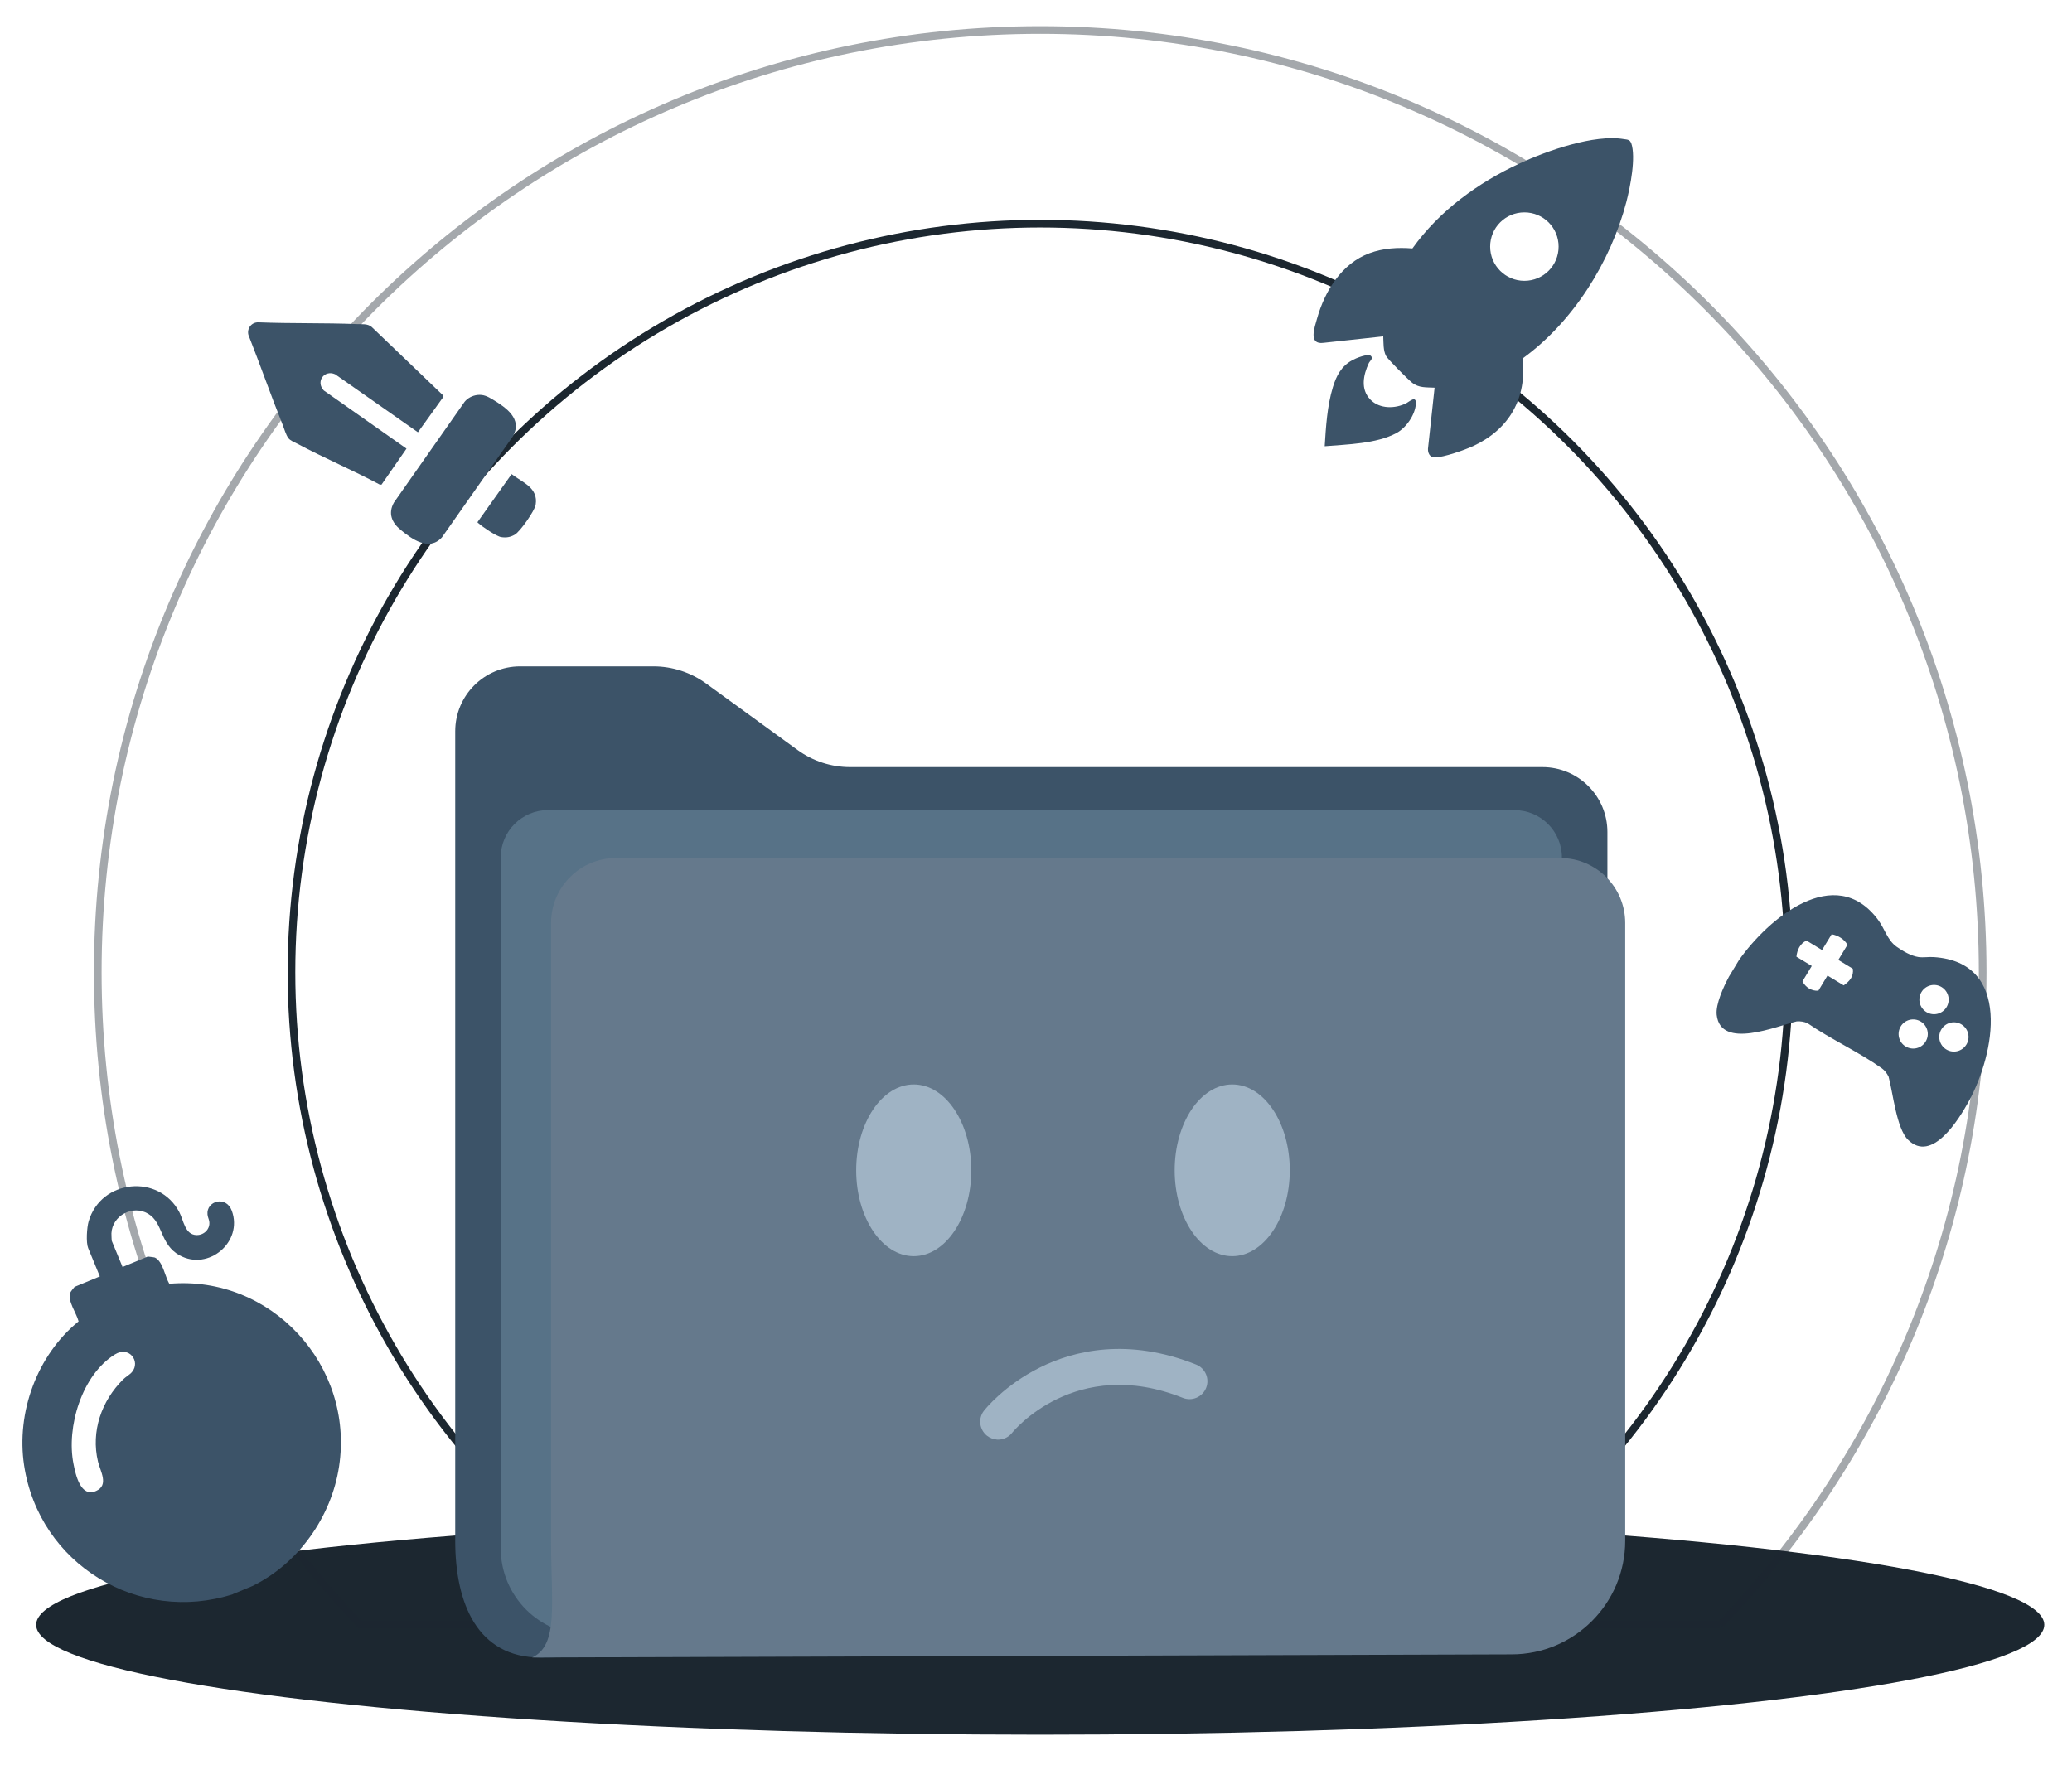
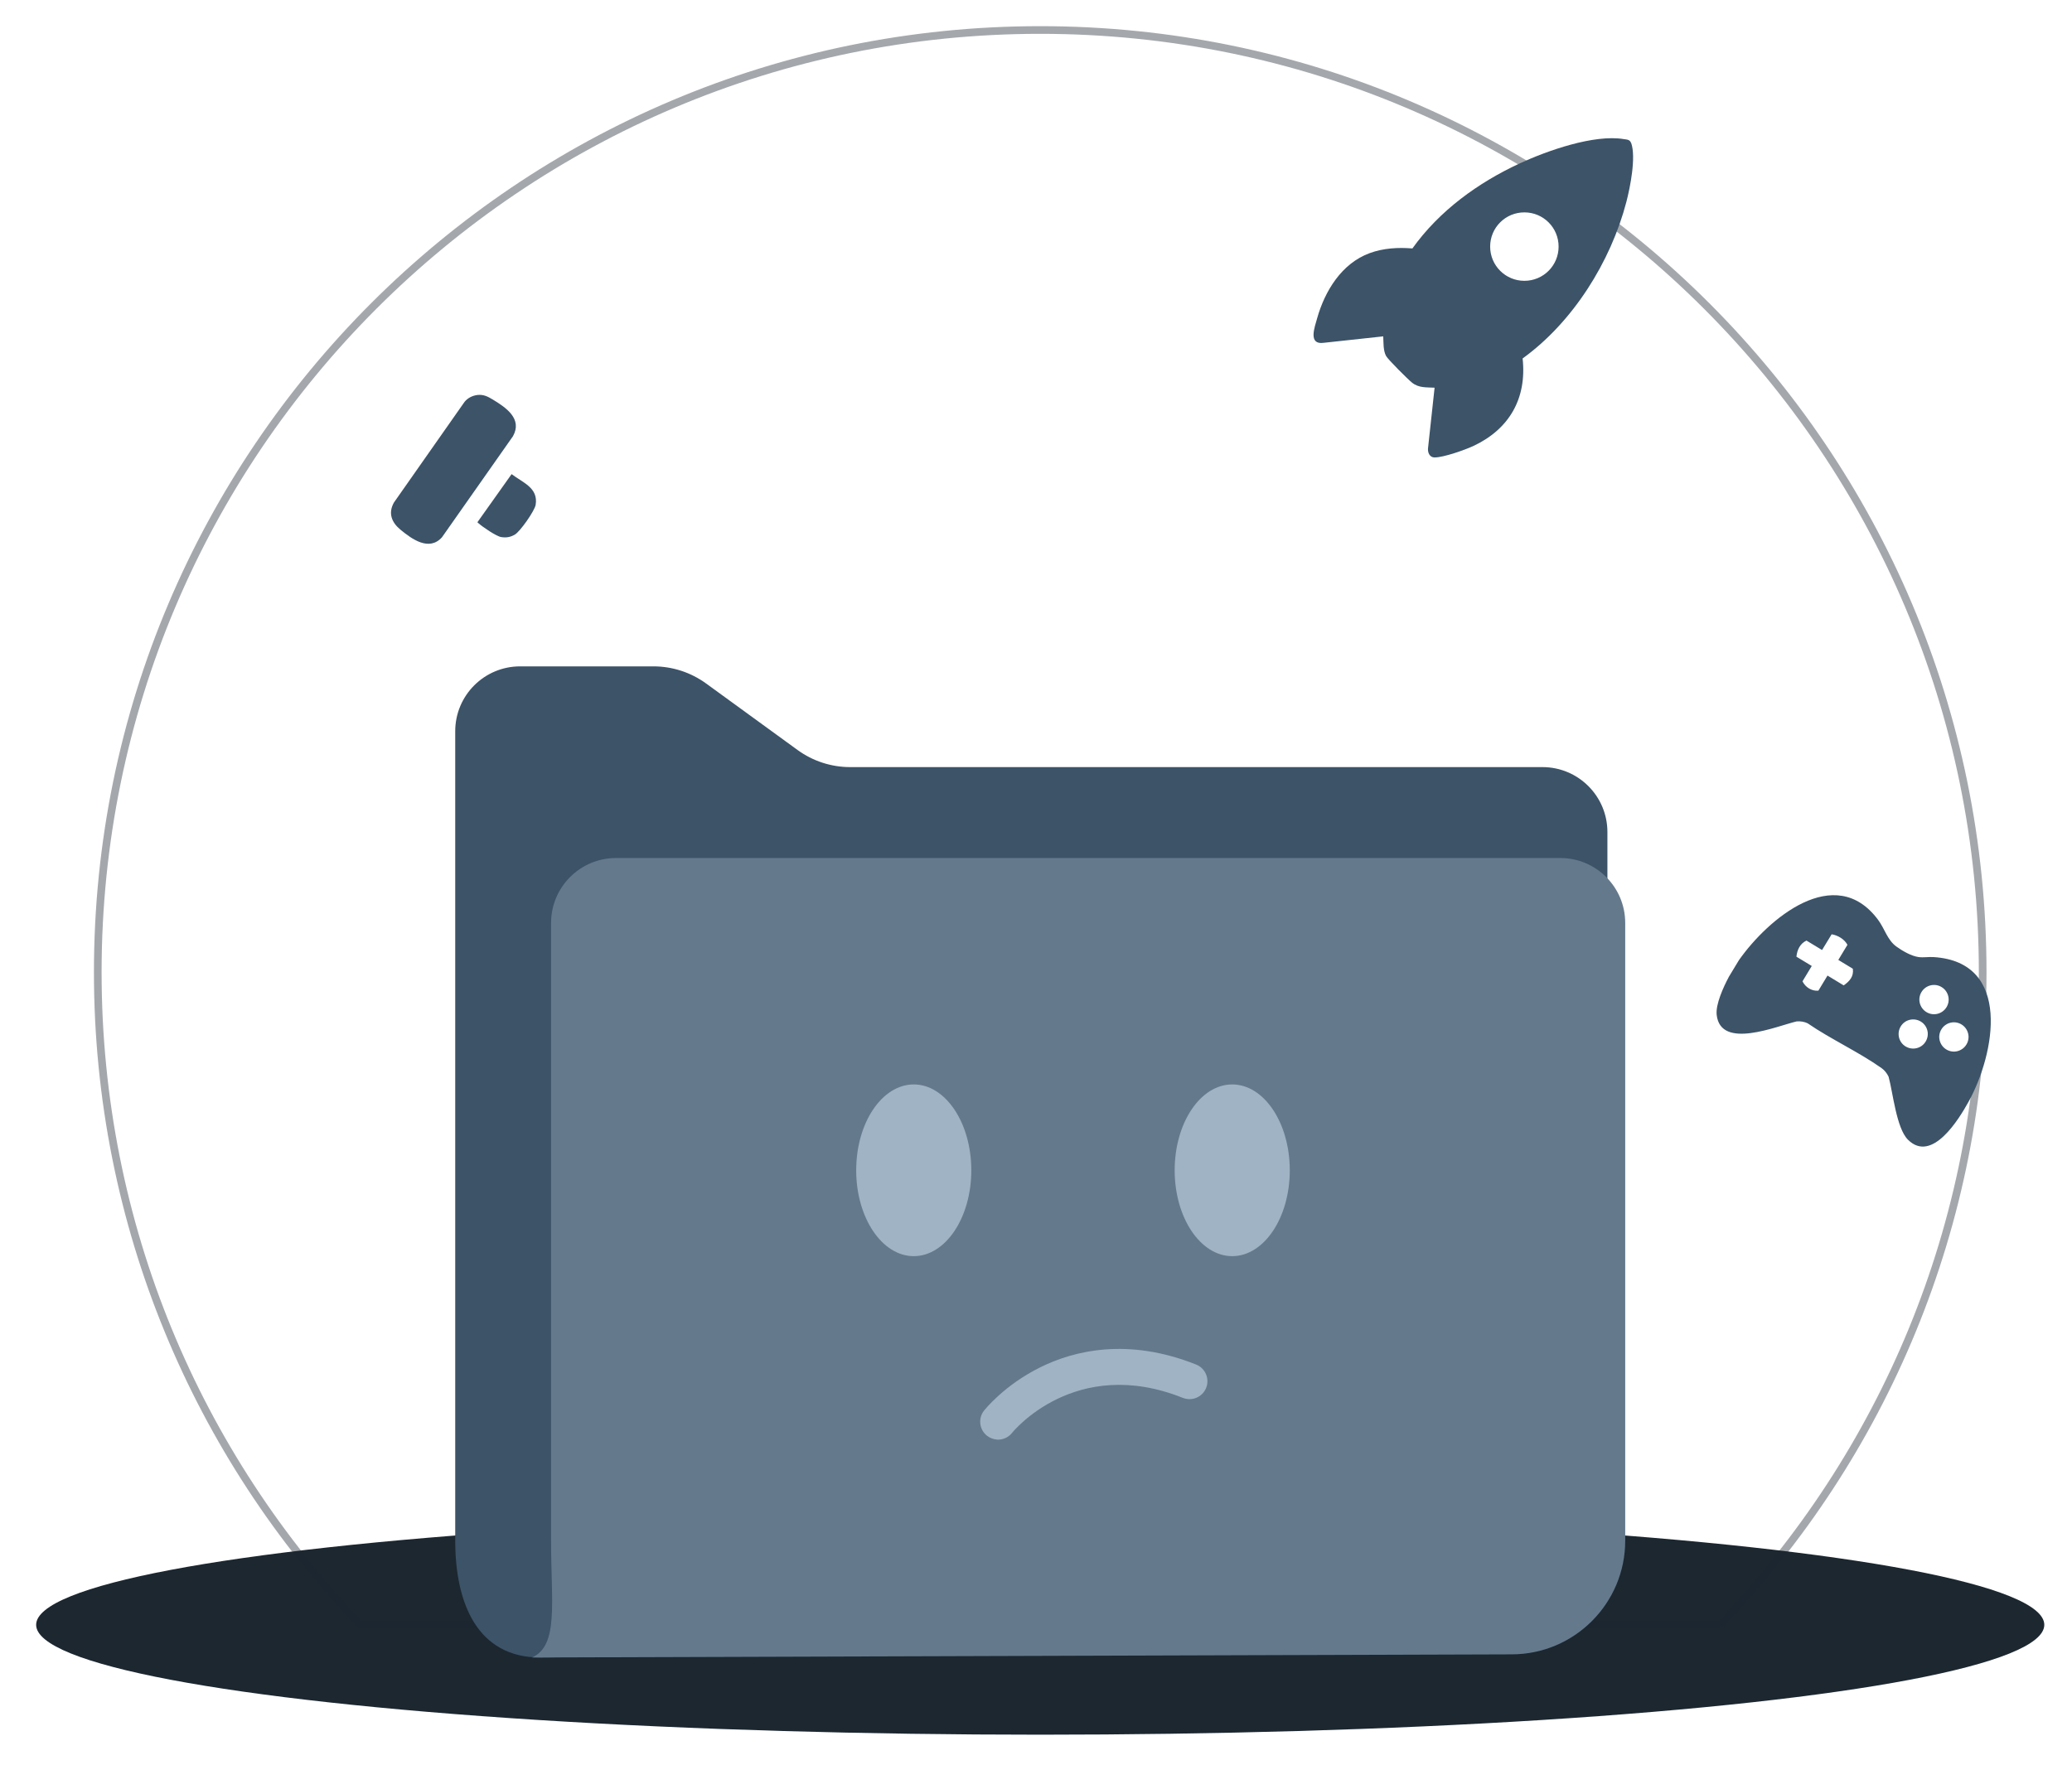
<svg xmlns="http://www.w3.org/2000/svg" id="Layer_1" data-name="Layer 1" viewBox="0 0 270 230">
  <defs>
    <style>
      .cls-1 {
        fill: #577287;
      }

      .cls-2 {
        opacity: .4;
      }

      .cls-2, .cls-3 {
        fill: none;
        stroke: #1c2730;
        stroke-miterlimit: 10;
      }

      .cls-4 {
        fill: #3c5368;
      }

      .cls-5 {
        fill: #65798c;
      }

      .cls-6 {
        fill: #1c2730;
      }

      .cls-7 {
        fill: #9fb3c4;
      }
    </style>
  </defs>
  <ellipse class="cls-6" cx="135.55" cy="211.77" rx="130.84" ry="14.32" />
  <path class="cls-2" d="M224.13,211.77c21.2-22.07,34.23-52.04,34.23-85.05,0-67.83-54.98-122.81-122.81-122.81S12.74,58.89,12.74,126.72c0,33.01,13.03,62.98,34.23,85.05h177.17Z" />
-   <circle class="cls-3" cx="135.55" cy="126.72" r="97.57" />
  <g>
    <path class="cls-4" d="M70.4,216.03c-8.18,0-11.08-7.04-11.08-15.22v-105.5c0-4.68,3.79-8.46,8.46-8.46h17.37c2.46,0,4.86.78,6.86,2.23l11.92,8.67c1.99,1.45,4.39,2.23,6.86,2.23h90.21c4.67,0,8.46,3.79,8.46,8.46v16.81s-77.67,90.79-139.06,90.79Z" />
-     <path class="cls-1" d="M71.42,105.59h125.94c3.41,0,6.17,2.77,6.17,6.17v95.17c0,3.41-2.77,6.17-6.17,6.17h-120.81c-6.24,0-11.3-5.06-11.3-11.3v-90.05c0-3.41,2.77-6.17,6.17-6.17Z" />
    <path class="cls-5" d="M211.78,120.29v80.52c0,4.09-1.66,7.79-4.34,10.47-2.68,2.68-6.38,4.34-10.47,4.34l-127.63.41c3.48-1.6,2.47-7.04,2.47-15.22v-80.52c0-4.67,3.79-8.46,8.46-8.46h123.05c4.67,0,8.46,3.79,8.46,8.46Z" />
    <path class="cls-7" d="M129.89,187.62c-.45-.03-.89-.2-1.27-.49-1.01-.8-1.19-2.27-.39-3.28.11-.14,2.66-3.34,7.34-5.65,4.31-2.13,11.33-3.93,20.3-.35,1.2.48,1.78,1.84,1.3,3.04-.48,1.2-1.84,1.78-3.04,1.3-14.03-5.6-22.16,4.45-22.24,4.55-.5.64-1.26.94-2.01.89Z" />
    <ellipse class="cls-7" cx="119.07" cy="152.53" rx="7.5" ry="11.19" />
    <ellipse class="cls-7" cx="160.57" cy="152.53" rx="7.5" ry="11.19" />
  </g>
  <path class="cls-4" d="M225.25,127.37l1.35-2.23c3.78-5.38,12.51-12.79,18.12-5.27.87,1.16,1.22,2.66,2.41,3.51.78.56,1.93,1.23,2.89,1.36.6.08,1.32-.04,1.95,0,10.26.65,7.98,12.62,4.57,18.82-1.27,2.31-4.79,8.08-7.91,4.99-1.52-1.51-1.96-6.16-2.53-8.22-.22-.45-.51-.83-.92-1.12-2.98-2.11-6.6-3.76-9.63-5.84-.43-.21-.94-.28-1.41-.25-2.57.59-9.92,3.75-10.44-.84-.16-1.4.91-3.69,1.56-4.91ZM253.65,131.27c.55-.9.26-2.07-.64-2.62s-2.07-.26-2.62.64-.26,2.07.64,2.62,2.07.26,2.62-.64ZM239.55,125.11l1.19-1.97c-.4-.73-1.24-1.24-2.06-1.37l-1.25,2.05-2.03-1.23c-.84.39-1.22,1.22-1.31,2.1l2,1.21-1.21,2c.39.78,1.19,1.29,2.07,1.22l1.19-1.97,2.11,1.28c.77-.54,1.33-1.16,1.19-2.17l-1.91-1.16ZM256.24,136.14c.55-.9.26-2.07-.64-2.62s-2.07-.26-2.62.64-.26,2.07.64,2.62,2.07.26,2.62-.64ZM250.93,135.75c.55-.9.26-2.07-.64-2.61s-2.07-.26-2.61.64-.26,2.07.64,2.61,2.07.26,2.61-.64Z" />
-   <path class="cls-4" d="M30.35,207.78c-12.3,3.94-25.26-3.9-27.21-16.8-1.04-6.88,1.68-14.35,7.1-18.76-.26-1.06-1.48-2.67-1.08-3.75.04-.11.52-.73.56-.75l3.29-1.36-1.52-3.69c-.3-.74-.17-2.69.06-3.48,1.61-5.51,9.19-6.23,11.82-1.2.57,1.1.73,2.96,2.26,2.98.96.01,1.78-.78,1.64-1.77-.05-.32-.2-.56-.23-.91-.18-1.75,2.42-2.53,3.17-.48,1.48,4.05-3.04,7.88-6.81,5.8-2.57-1.42-2.11-4.23-4.1-5.42s-4.67.23-4.78,2.55c0,.16.02.92.05,1l1.4,3.39,3.29-1.36s.82.09.92.13c1.04.48,1.32,2.48,1.88,3.42,13.23-1.15,24.14,10.6,22.12,23.83-1,6.57-5.29,12.62-11.28,15.56l-2.56,1.06ZM14.99,176.52c-4.33,2.66-6.37,9.49-5.41,14.29.27,1.37.92,4.43,2.95,3.51,1.7-.76.53-2.58.24-3.82-.94-3.94.45-7.9,3.26-10.7.35-.35.88-.63,1.17-.98,1.15-1.36-.37-3.44-2.21-2.3Z" />
  <g>
-     <path class="cls-4" d="M33.67,42.01c4.28.17,8.57.06,12.85.23.64.03,1.38-.08,1.91.37l9.33,8.94-.03.24-3.27,4.55-10.79-7.56c-1.43-.62-2.55.97-1.48,2.11l10.78,7.58-3.26,4.7-.24-.02c-3.52-1.88-7.23-3.45-10.75-5.33-.39-.21-.9-.38-1.16-.74-.3-.41-.52-1.18-.71-1.67-1.56-3.89-2.94-7.86-4.48-11.76-.22-.84.41-1.66,1.29-1.64Z" />
    <path class="cls-4" d="M60.54,52.37c.41-.5,1.02-.81,1.67-.89.81-.09,1.37.21,2.03.61,1.71,1.04,3.87,2.51,2.6,4.77l-9.25,13.17c-1.68,1.86-3.91.24-5.39-.98-1.16-.95-1.65-2.15-.87-3.55l9.21-13.13Z" />
-     <path class="cls-4" d="M66.66,61.79c1.44,1.11,3.51,1.77,3.14,4.01-.13.78-2.04,3.51-2.73,3.89-.59.33-1.1.41-1.76.31-.63-.1-2.44-1.33-2.94-1.79-.06-.05-.15-.07-.14-.17l4.44-6.25Z" />
+     <path class="cls-4" d="M66.66,61.79c1.44,1.11,3.51,1.77,3.14,4.01-.13.78-2.04,3.51-2.73,3.89-.59.33-1.1.41-1.76.31-.63-.1-2.44-1.33-2.94-1.79-.06-.05-.15-.07-.14-.17l4.44-6.25" />
  </g>
  <g>
    <path class="cls-4" d="M212.55,18.65c-.17-.47-.51-.45-.96-.52-3.87-.65-10,1.52-13.54,3.16-5.46,2.53-10.48,6.17-14,11.09-1.9-.15-3.8-.04-5.59.62-3.64,1.35-5.82,4.92-6.83,8.5-.32,1.16-1.2,3.47.86,3.18l7.76-.84c.04.8-.02,1.85.37,2.56.28.49,2.86,3.06,3.39,3.48.88.7,1.86.59,2.93.65l-.84,7.75c-.11.64.15,1.35.87,1.34,1.15,0,3.92-.98,5.02-1.49,4.68-2.19,6.99-6.2,6.42-11.41,6.56-4.74,11.48-12.6,13.52-20.4.5-1.92,1.28-5.83.63-7.68ZM198.64,36.6c-2.46,0-4.46-1.99-4.46-4.46s1.99-4.46,4.46-4.46,4.46,1.99,4.46,4.46-1.99,4.46-4.46,4.46Z" />
-     <path class="cls-4" d="M183.3,52.53c-1.47.76-3.52.8-4.73-.45-1.31-1.35-.92-3.21-.2-4.76.12-.26.62-.59.27-.93-.37-.36-1.99.31-2.42.55-1.44.8-2.06,1.99-2.53,3.51-.75,2.45-.91,5.17-1.07,7.71,2.93-.25,6.75-.31,9.37-1.73,1.24-.67,2.43-2.37,2.51-3.81.06-1.14-.85-.27-1.21-.09Z" />
  </g>
</svg>